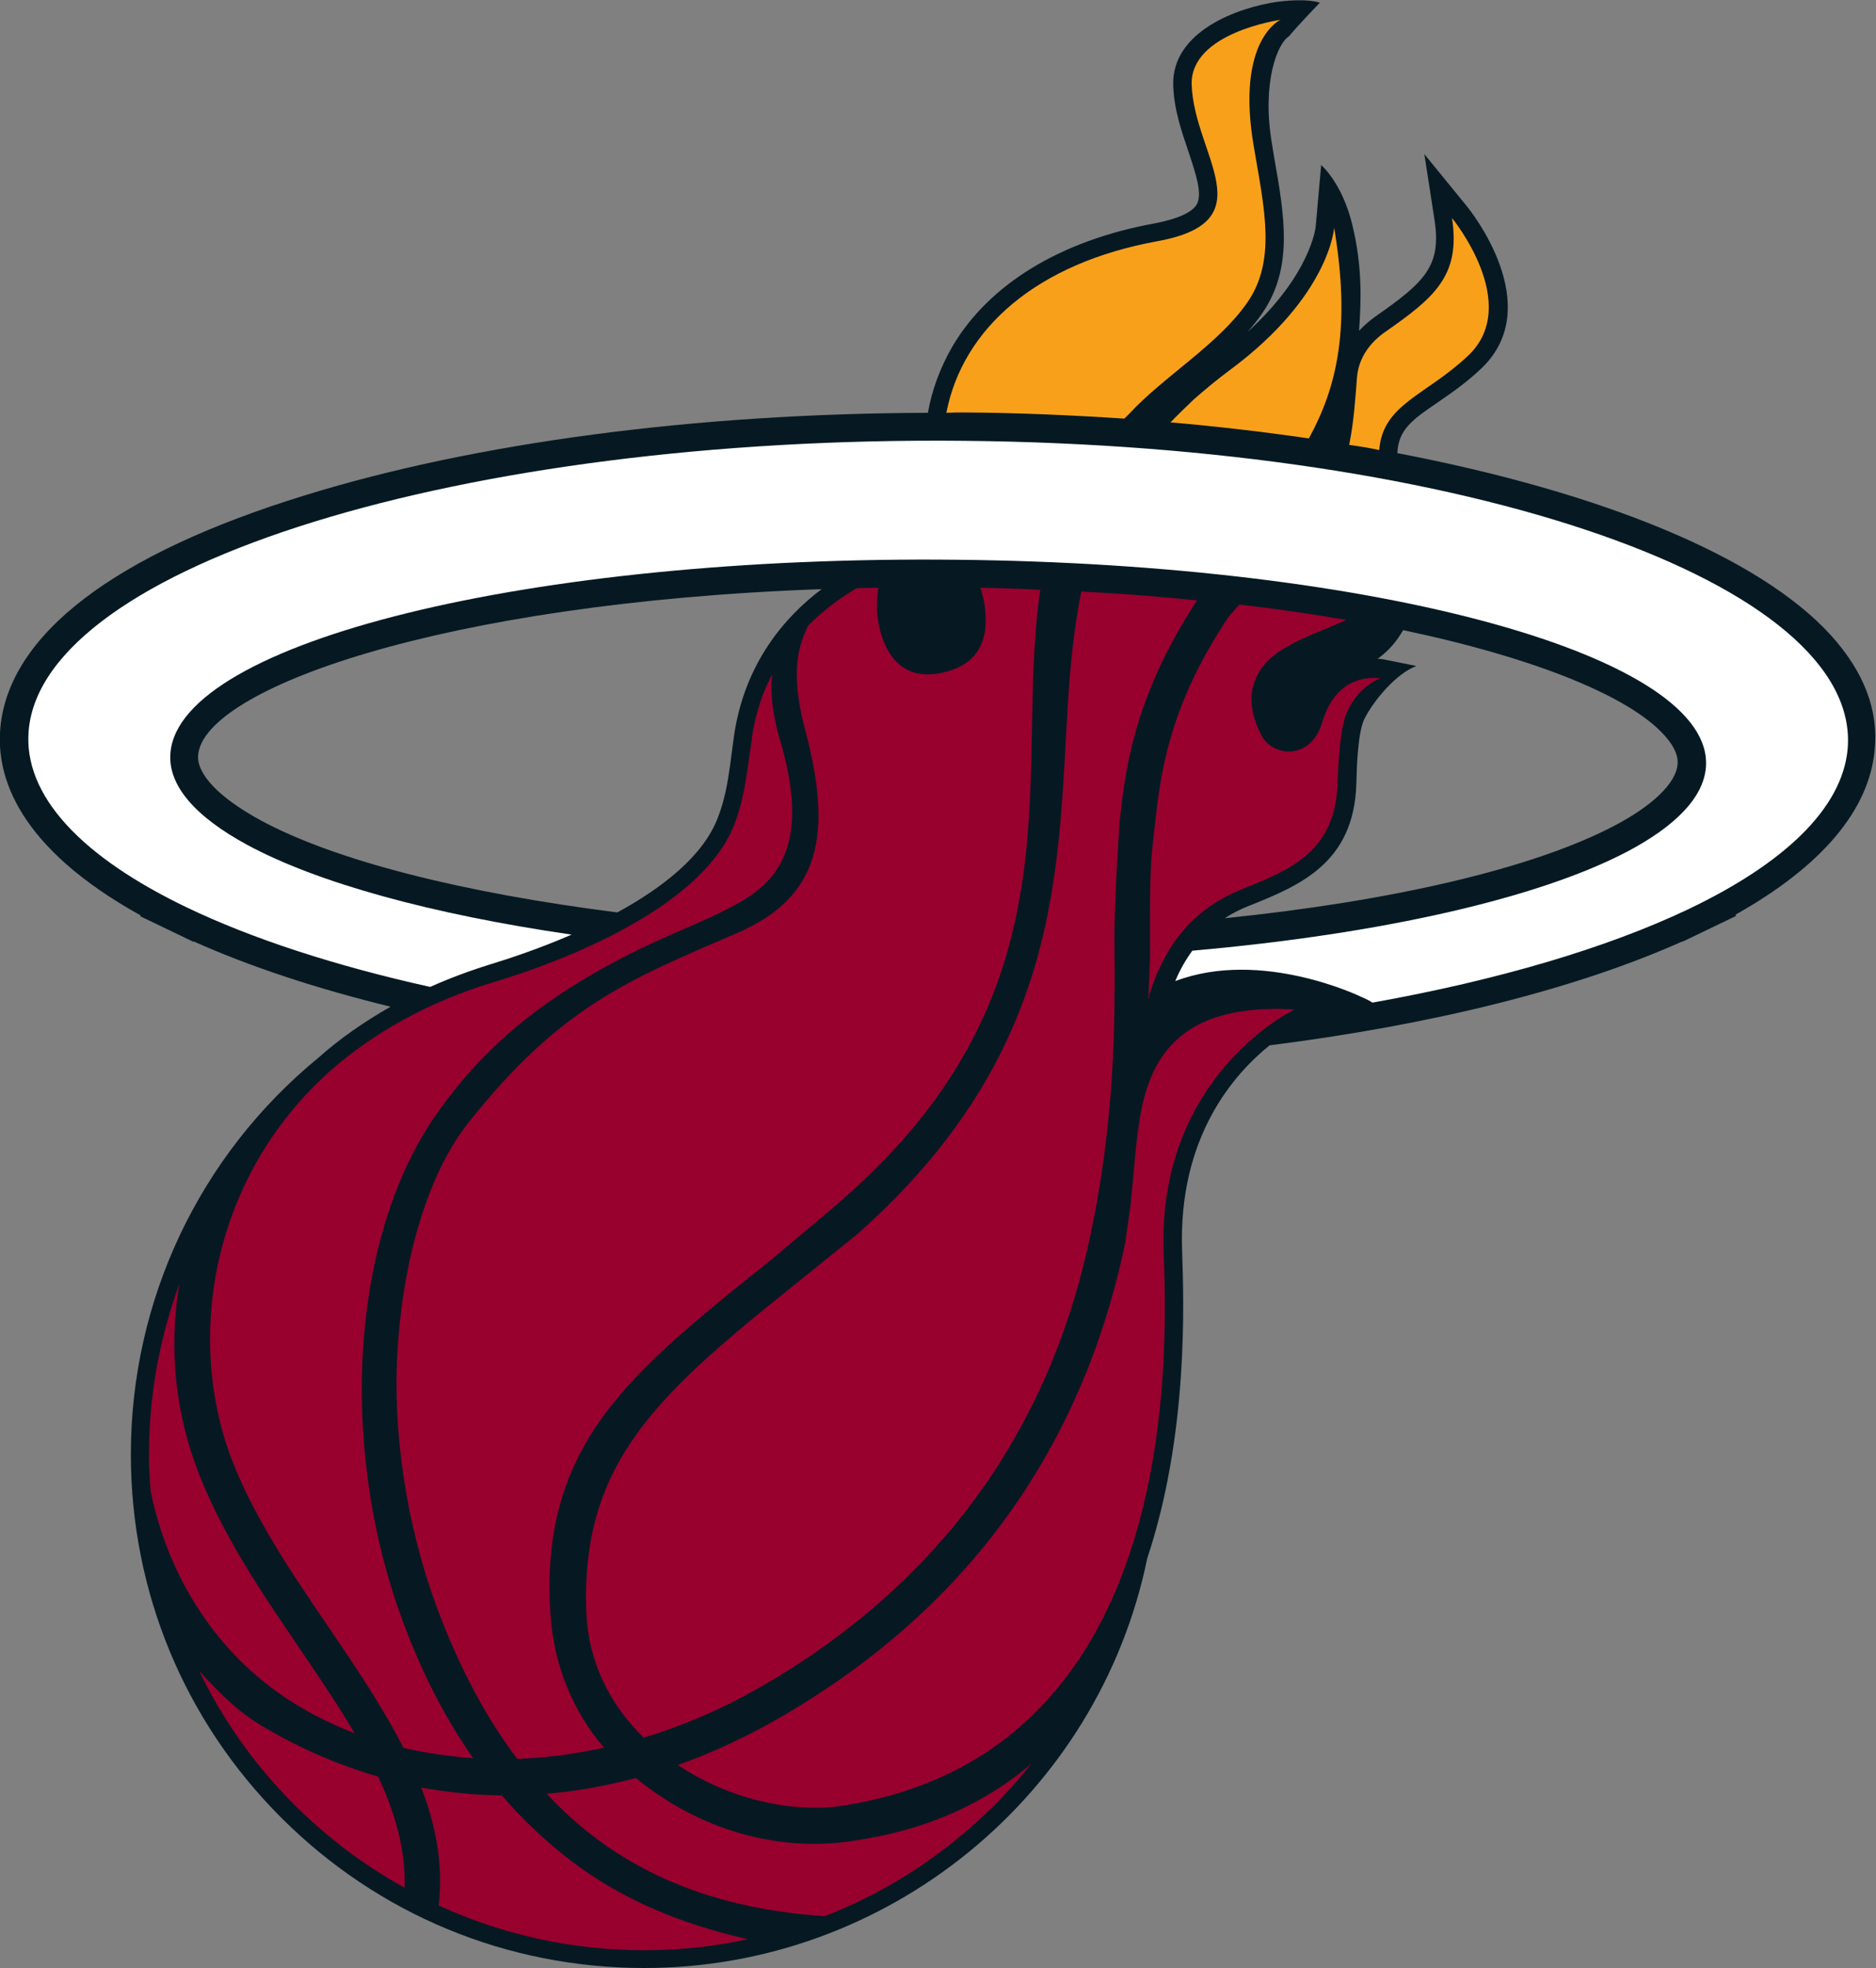
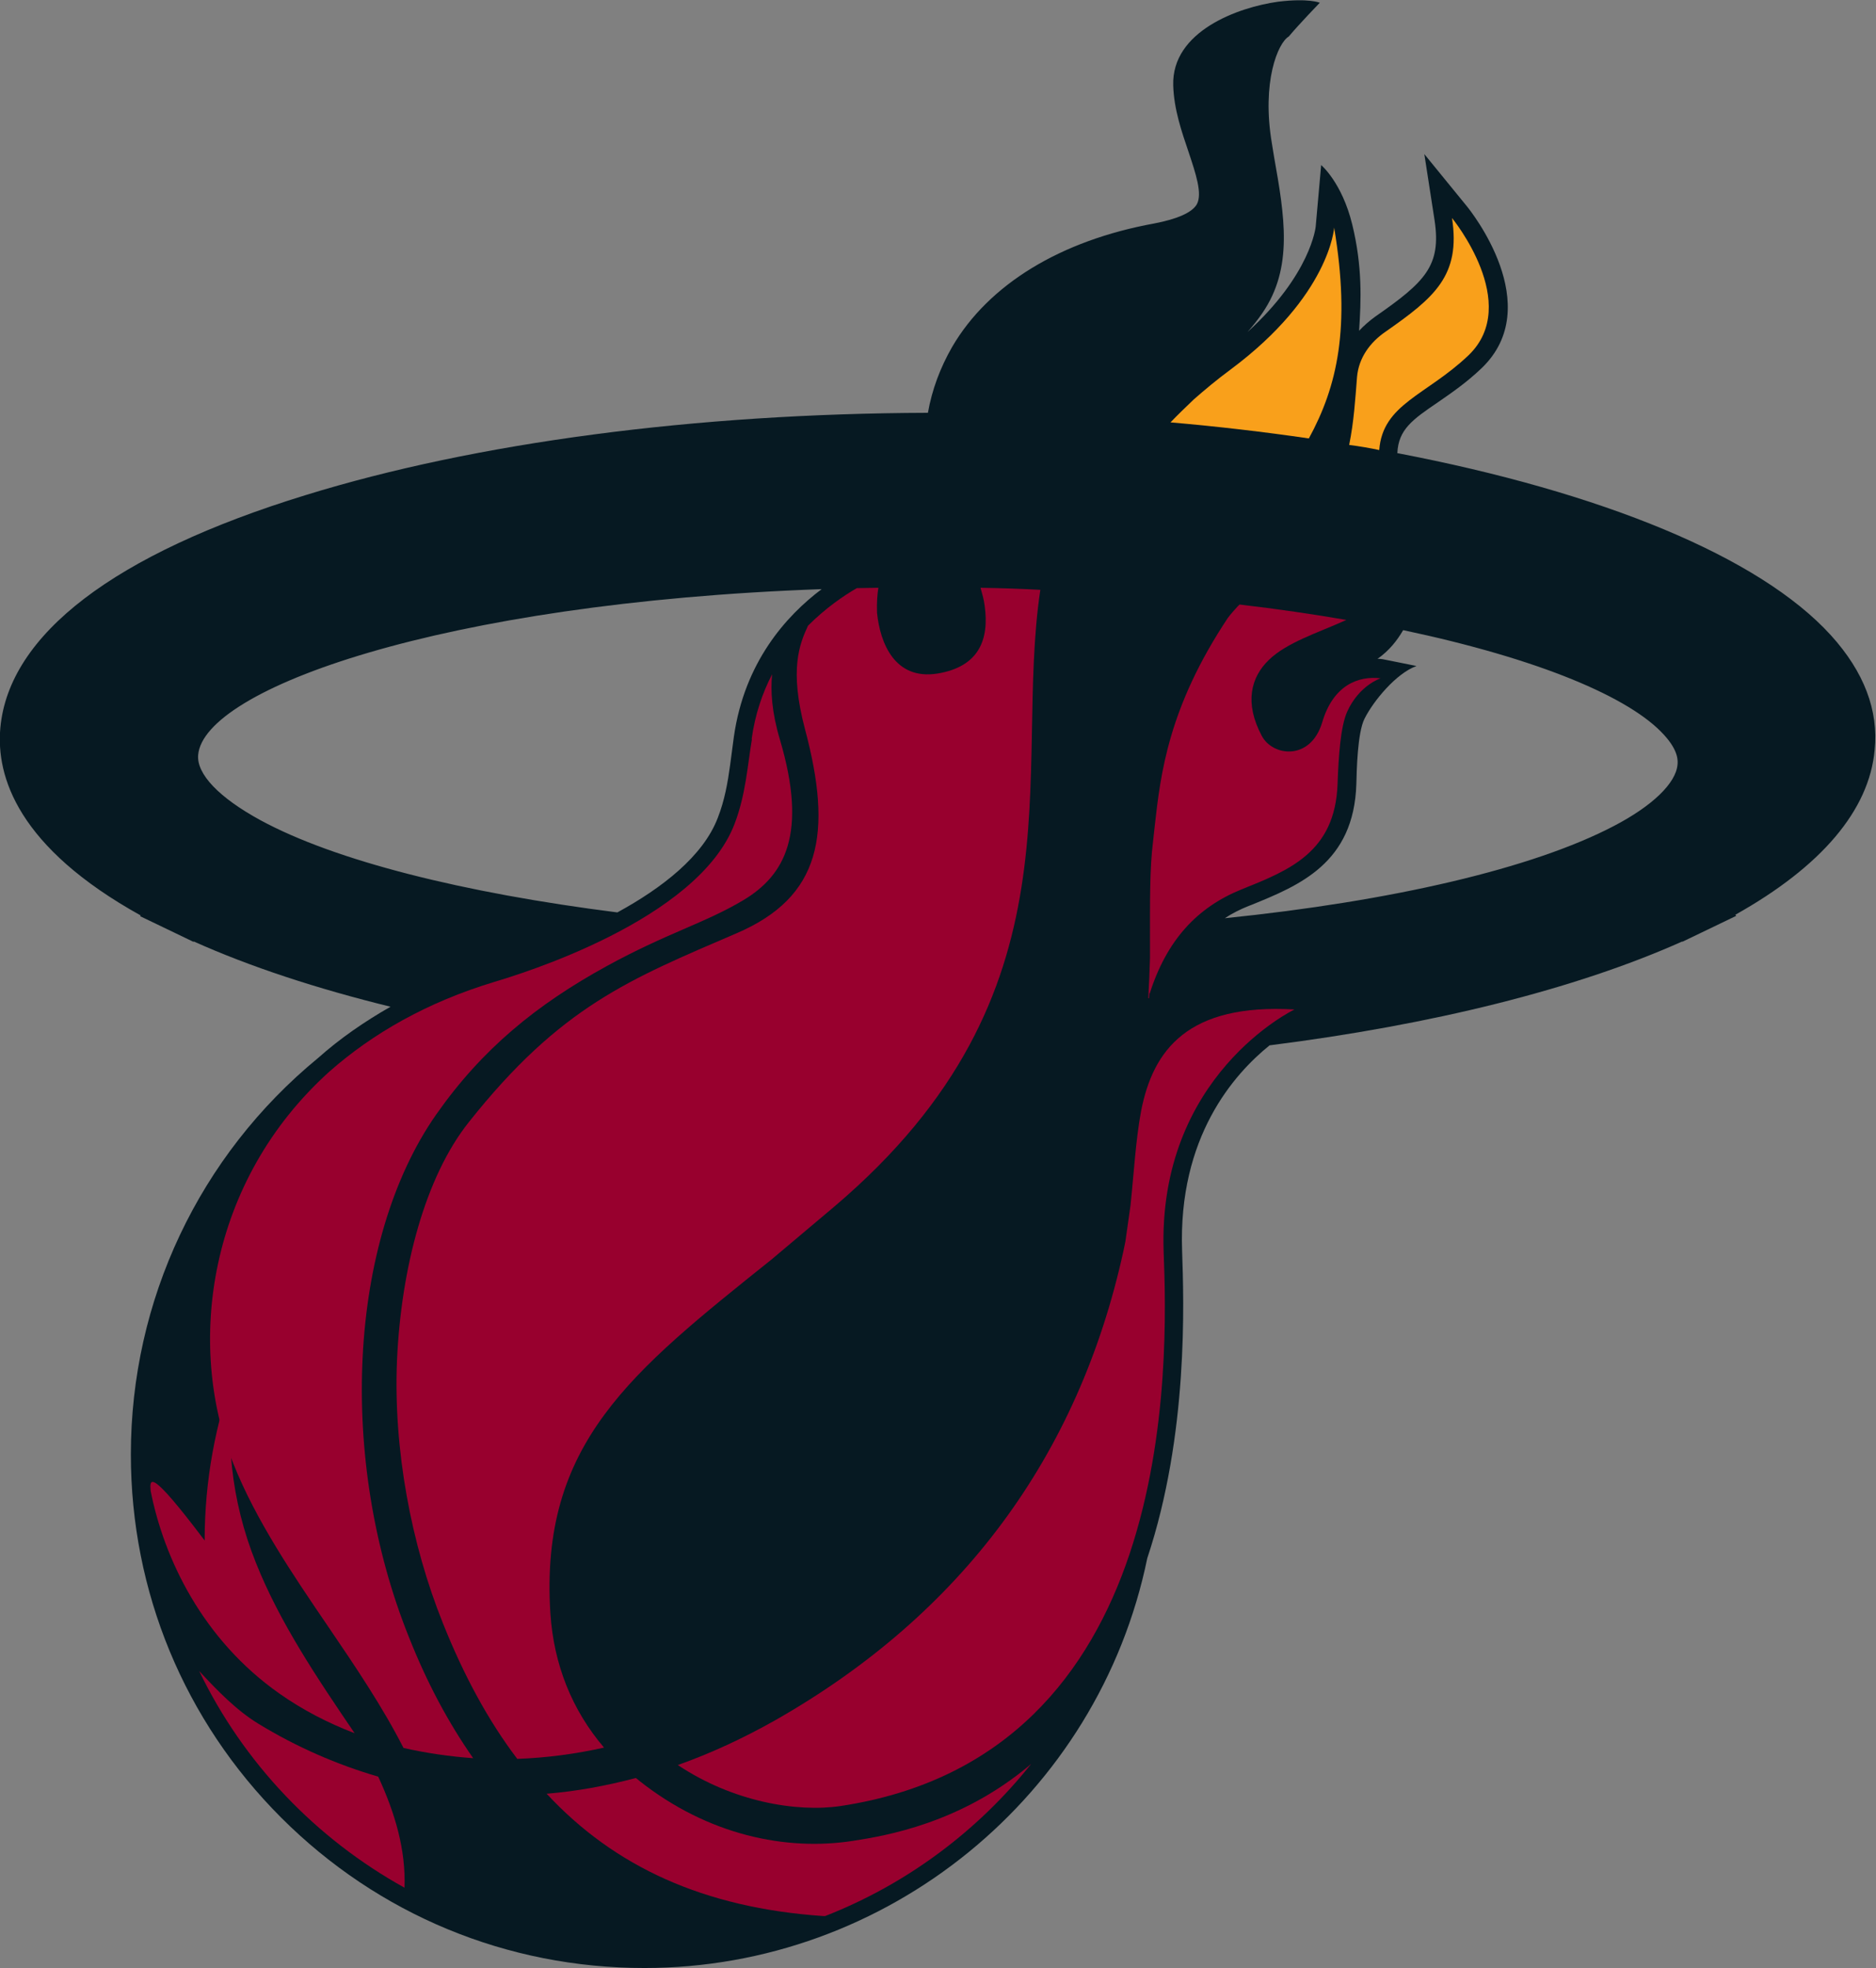
<svg xmlns="http://www.w3.org/2000/svg" version="1.1" id="Layer_1" x="0px" y="0px" viewBox="0 0 549.1 576" style="enable-background:new 0 0 549.1 576;" xml:space="preserve">
  <rect x="0" y="0" width="549.1" height="576" fill="#808080" stroke="none" />
  <style type="text/css">
	.st0{fill:#061922;}
	.st1{fill:#98002E;}
	.st2{fill:#F9A01B;}
	.st3{fill:#FFFFFF;}
</style>
  <g>
    <g>
      <path class="st0" d="M535.9,185.9c-21-23.1-67.3-41.9-126.9-53.3c0.3-6.9,4.4-9.8,11.9-14.9c3.9-2.7,8.3-5.7,12.7-9.9    c19.2-18.3-3.3-46.3-4.3-47.5l-12.4-15.2l3,19.4c2,13.3-2.8,18-17.3,28.1c-1.8,1.3-3.4,2.7-4.8,4.2c0.6-8.9,1-18.8-2-31.1    s-9.1-17.4-9.1-17.4l-1.6,18c0,0.1-1.4,14-20,30.9c1.6-1.8,3.1-3.7,4.4-5.6c9.1-13.3,6.5-28.3,3.4-45.8l-0.6-3.7    c-3.1-18.2,1.8-29.6,4.9-31.4c3.1-3.7,9.1-9.9,9.1-9.9s-3.2-1.4-12.2-0.3c-11.6,1.6-31.2,8.6-30.7,24.5c0.2,7,2.5,13.6,4.5,19.5    c2.1,6.3,4.1,12.2,2.4,15.3c-1.4,2.4-5.7,4.3-12.5,5.6c-27.4,5-48.4,17.8-59.1,36.1c-3.5,6.1-5.9,12.5-7.1,19.3    c-68,0.2-132.4,8.7-182.2,24.1C33.4,162.1,2.6,185.7,0.1,213c-1.3,14.3,5.2,35,41.1,54.9l-0.2,0.2l10.2,4.9c0,0,0,0,0,0l5.4,2.6    l0.1-0.1c16.5,7.4,36,13.8,57.6,19.1c-7.7,4.4-14.8,9.3-21.2,15c-34.8,28.6-54.8,70.9-54.8,116c0,40.1,15.6,77.9,44,106.3    c28.4,28.4,66.1,44,106.3,44c71.1,0,132.9-50.4,147.2-119.9c12.1-36.3,10.7-75.2,10.2-89.9c-1.2-33.4,15.2-51.8,25.6-60.2    c47.5-6,89.5-16.4,120.8-30.4l0,0.1l5-2.4c0,0,0,0,0,0l10.8-5.2l-0.3-0.3c25.2-14.1,39.2-30.6,40.8-48.2    C549.9,207.9,545.6,196.6,535.9,185.9z M487.1,215.1c4.3,4.7,4,7.7,3.9,8.7c-0.5,5.4-7.3,12-18.6,17.9l0,0    c-23.9,12.5-65,22-113.9,27c2.1-1.4,4.5-2.6,7-3.6l0.8-0.3c14-5.7,30-12.2,30.7-35.4c0.1-3.7,0.3-15,2.4-19.1    c2.6-5.2,9.3-13.3,15.2-15.4c0.1,0-9.9-2-9.9-2c-0.5-0.1-1-0.1-1.5-0.1c3.4-2.4,5.7-5.3,7.5-8.4    C450.5,192.8,477.2,204.1,487.1,215.1z M58,220.9c1.7-19.2,70.8-44.5,182.5-48.5c-10.4,7.8-22.6,21.4-25.7,43.2l-1.1,8.3    c-0.7,5.1-1.6,10.3-3.6,15.4c-4.3,11.3-16.4,20.6-29.4,27.7c-45-5.7-82.6-15.1-104.5-27l0,0C64.1,233.4,57.5,226.5,58,220.9z" />
      <g>
-         <path class="st1" d="M44.1,436.3c3.9,19.8,15.2,43.5,37.7,59.3c6.8,4.8,14.2,8.6,22,11.6c-4.9-8.3-10.5-16.6-16.3-25.1     c-10.8-15.9-21.9-32.3-28.9-49.9c-7.3-18.2-9.3-37.3-6.1-56.5l0,0c-5.7,15.6-8.9,32.4-8.9,50C43.6,429.2,43.8,432.8,44.1,436.3     L44.1,436.3z" />
+         <path class="st1" d="M44.1,436.3c3.9,19.8,15.2,43.5,37.7,59.3c6.8,4.8,14.2,8.6,22,11.6c-10.8-15.9-21.9-32.3-28.9-49.9c-7.3-18.2-9.3-37.3-6.1-56.5l0,0c-5.7,15.6-8.9,32.4-8.9,50C43.6,429.2,43.8,432.8,44.1,436.3     L44.1,436.3z" />
        <path class="st1" d="M68.3,428.3c6.6,16.6,17.4,32.5,27.9,47.9c8.1,11.9,15.9,23.5,21.9,35.3c6.6,1.5,13.5,2.5,20.4,3     c-7.2-10.3-13.5-22-18.8-35.4c-20.9-51.9-17.9-116,8-153c13.4-19.1,29.3-32.1,49.9-43.4c17.7-9.7,28.8-12.6,40-19.3     c12.2-7.3,18.8-19.5,10.7-46.9c-2.4-8-2.8-14.3-2.3-19.2c-2.8,5.4-5,11.7-6,19l0.1-0.1c-1.3,7.7-1.8,16.3-5.1,24.9     c-10.8,28.3-63.2,44.1-70.2,46.2c-19.9,6-35.8,15.2-48.3,26.2C60.8,345.6,54.4,393.5,68.3,428.3z" />
        <g>
          <path class="st1" d="M287,172c0.5,1.8,1,3.5,1.2,5.2c1.4,9.9-1.6,17.9-13.8,19.9c-12.5,2-16.8-8.9-17.7-17.8      c-0.1-3.1,0.1-5.5,0.4-7.3c-2.1,0-4.2,0.1-6.3,0.1c-4,2.3-9.2,5.9-14.3,11c-2.5,5.4-5.5,12.8-0.9,30.2      c8.2,30.7,4.7,49.2-20,59.8c-31.4,13.5-51.5,21.4-78.4,55.3c-12.8,16.1-19.8,42.8-21,69.7c-1.1,26.1,4.2,53.9,13.4,76.8      c6.1,15.3,13.3,28.6,21.8,39.8c8.4-0.3,16.9-1.4,25.4-3.3c-9.4-11-14.7-24.3-15.7-39.2c-3.2-49.8,23.6-70.7,64.8-103.7      l18.4-15.5c73.6-62.5,52.1-126.1,60.2-180.4C299,172.3,293.1,172.1,287,172z" />
        </g>
        <g>
-           <path class="st1" d="M316.5,173.1c-2.2,10.8-3.3,22.2-4,33.9c-2.9,47.3-1.5,100.8-61.4,154l-18.1,14.6      c-40.1,32.1-63,52.2-61.4,95.9c0.5,14.4,6.6,27,16.8,37c11.2-3.4,22.3-8.1,32.9-14.1c52.1-29.5,84.8-73.7,97.3-130.4      c7.9-35.8,7.8-65,7.6-88.4c-0.1-11.8,1.5-35.1,1.5-35.1c1.6-14.7,4-35.2,21-62.2c0.5-0.9,1.1-1.8,1.7-2.6      C339.7,174.6,328.4,173.7,316.5,173.1z" />
-         </g>
+           </g>
        <path class="st1" d="M334,325.1c0-0.1,0-0.1,0-0.2C334,325,334,325.1,334,325.1c-1.6,8.6-2.1,18.1-3.1,27.6     c-0.5,3.6-1,7.1-1.5,10.6c-0.2,1-0.4,1.9-0.6,2.9c-13.1,59.7-47.2,106.1-101.9,137.2c-9.4,5.3-18.9,9.7-28.5,13.1     c16,10.7,34.7,13.9,47.6,12c49.1-7.4,73.1-39.4,84.6-73.7c11.8-35.2,10.6-72.8,10-88.3c-1.9-51.9,38.3-71.1,38.3-71.1     C347.7,293.6,337.5,307.2,334,325.1z" />
        <path class="st1" d="M301.2,516.7c-20.1,16.8-41.8,20.5-51.6,22c-19.4,3-42.3-1.6-62.5-17.6c-0.3-0.3-0.6-0.5-1-0.8     c-8.7,2.3-17.4,3.9-26.1,4.6c19.8,21.3,45.9,33.4,81,35.8c0.1,0,0.3,0,0.5,0c0,0,0,0,0,0c23.8-9.3,44.6-24.8,60.3-44.5     C301.6,516.3,301.4,516.5,301.2,516.7z" />
        <path class="st1" d="M118.4,552.4c0.4-11-2.7-21.7-7.7-32.5c-12-3.5-23.8-8.6-35.1-15.5c-6.4-3.9-12.1-9.8-17.2-15.3     c0,0,0,0-0.1-0.1C71.3,515.9,92.4,538,118.4,552.4C118.4,552.5,118.4,552.5,118.4,552.4z" />
-         <path class="st1" d="M218.6,567.4c-19.6-4.5-36.4-11.5-51.1-22.6c-7.5-5.7-14.4-12.2-20.6-19.4c-7.9-0.1-15.8-0.9-23.6-2.3     c4.3,11.2,6.5,22.6,5.1,34.5c0,0,0,0,0,0c18.3,8.4,38.7,13.1,60.2,13.1c10.4,0,20.5-1.1,30.2-3.2     C218.7,567.4,218.6,567.4,218.6,567.4z" />
        <g>
          <path class="st1" d="M387,211.4c-3.4,11.3-14.5,10-17.7,3.9c-5.1-9.6-3.2-17.1,2.1-22.2c5.3-5.1,14-7.8,22.5-11.6      c0,0,0.1,0,0.1-0.1c-9.8-1.7-20.2-3.2-31.2-4.5c-0.1,0.2-0.3,0.3-0.5,0.5c-1,1.1-2,2.2-2.9,3.4c-17.5,26.3-19.7,45.8-21.4,60.8      l-0.5,4.6c-1,7.9-0.9,17.8-0.9,29.2c0,1.6,0,3.2,0,4.9c-0.1,4-0.3,8-0.5,11.8c0.1,0,0.2,0,0.2,0.1c0.1-1.6,0.2-2.2,0.2-1.4      c5-15.8,14-25.3,26.8-30.5c13.9-5.6,27.5-10.8,28.2-30.9c0.3-8.4,0.9-16.8,2.8-21.1c3.5-7.8,9.8-9.8,9.8-9.8      C397.6,197.7,390.2,200.5,387,211.4z" />
        </g>
      </g>
    </g>
    <g>
      <path class="st2" d="M403.7,131.7c1-13.5,13.8-16,26.1-27.7c15.8-15.1-4.8-40.2-4.8-40.2c2.6,16.9-5.2,23.3-19.5,33.3    c-4.5,3.1-7.8,7.6-8.3,13.2c-0.5,6.3-0.9,13-2.3,19.9C398,130.6,400.9,131.1,403.7,131.7z" />
      <path class="st2" d="M360.1,108.2c-3.8,2.8-7.4,5.8-10.7,8.7c-2.4,2.3-4.7,4.5-6.8,6.7c13.9,1.2,27.5,2.8,40.5,4.7    c8.3-15.2,12.3-32.4,7.4-61.7C390.5,66.6,389.3,86.5,360.1,108.2z" />
-       <path class="st2" d="M282.3,120.7c15.9,0.1,31.5,0.8,46.8,1.8c0.5-0.5,1-1,1.5-1.5c10.2-11,26-20.2,34.5-32.5    c8.5-12.3,5-27.3,1.9-45.5c-5.4-31.4,7.8-37.2,7.8-37.2s-26.5,3.7-26,19c0.7,20.6,21.9,40-10.1,45.8    c-35.1,6.4-56.9,25.4-61.7,50.2C278.8,120.7,280.6,120.7,282.3,120.7z" />
    </g>
-     <path class="st3" d="M282.3,129c-147-1.5-269.6,36.5-273.9,84.7c-1.7,19.2,15.7,37.2,46.4,51.9c19,9.1,43.2,17,71.1,23.2   c5.6-2.5,11.5-4.7,17.6-6.6c4.9-1.5,13.9-4.4,23.8-8.7c-41.2-6-74.5-15.2-95-26.3c-15.1-8.2-23.3-17.4-22.4-27   c2.9-32.4,105.8-57.7,229.9-56.4c124.1,1.2,222.4,28.5,219.5,60.9c-0.8,8.8-9,17.1-23,24.5c-25.9,13.6-71.7,24.1-127.3,29   c-1.9,2.6-3.6,5.5-5,8.9c25.3-9.6,54.4,4.6,54.4,4.6s2,0.8,3.3,1.7c36.9-6.6,68.6-16,92.4-27.3c28.1-13.4,45.1-29.5,46.7-46.9   C545,170.7,429.3,130.4,282.3,129z" />
  </g>
</svg>